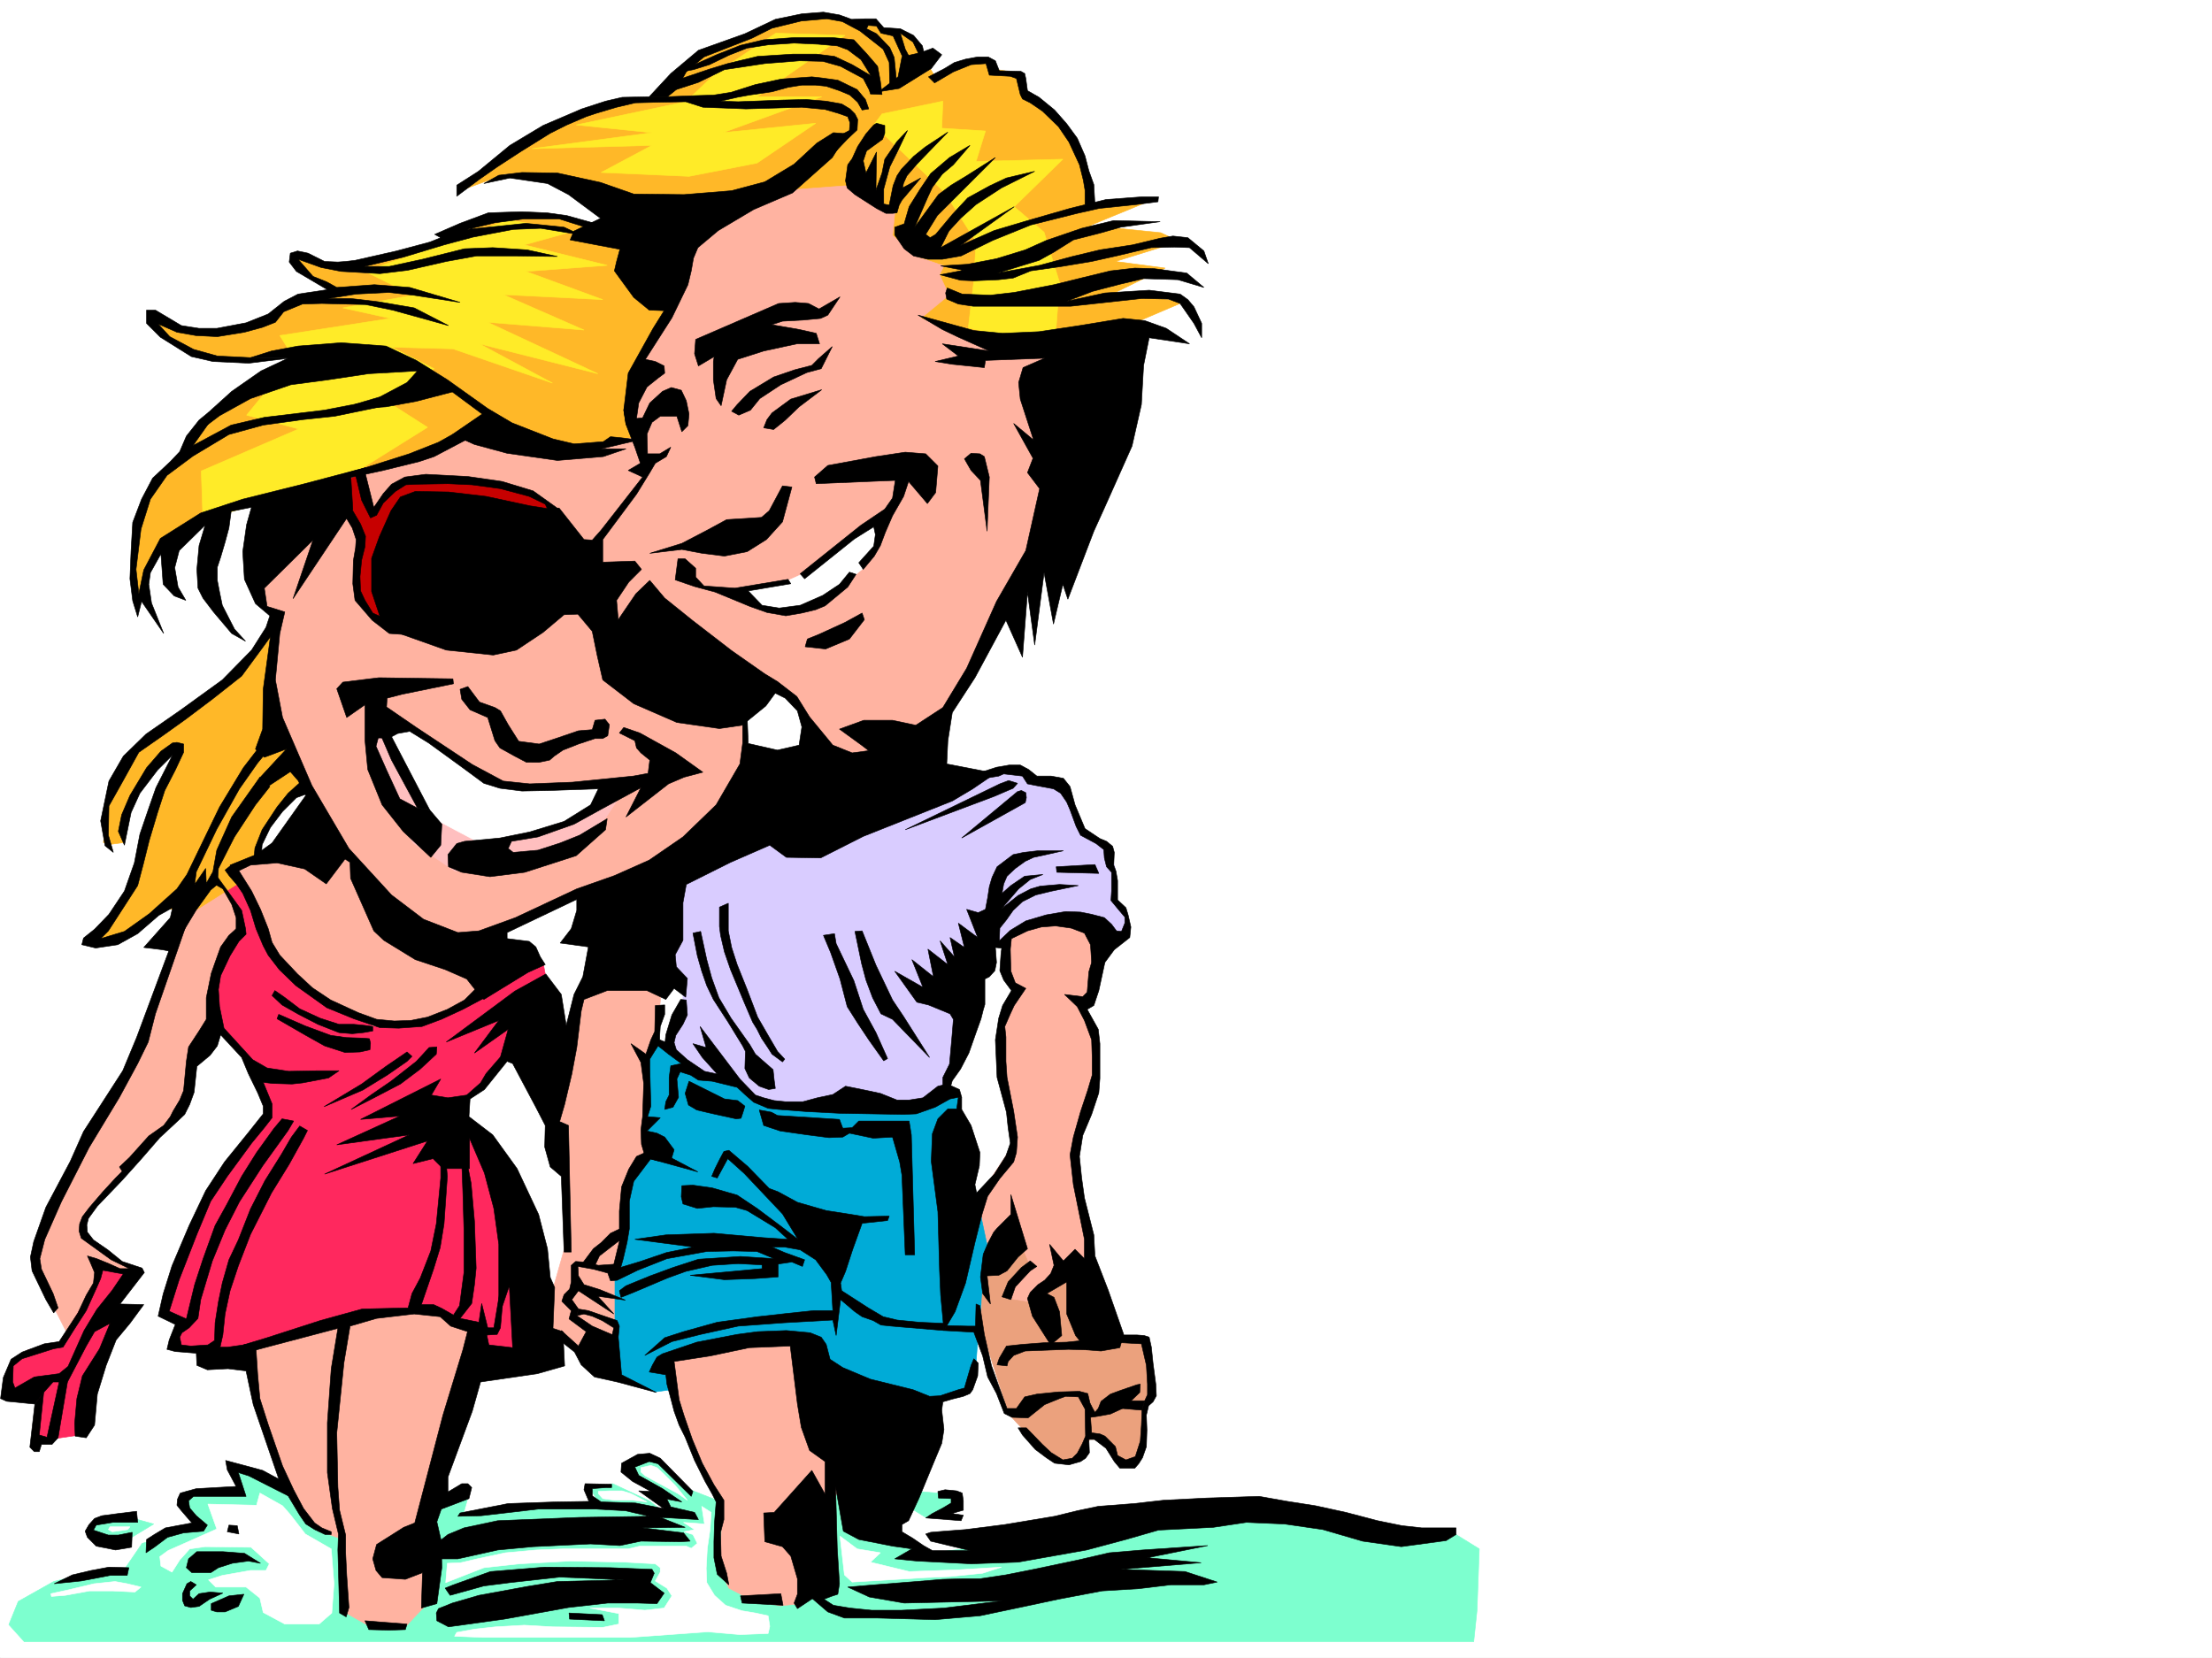
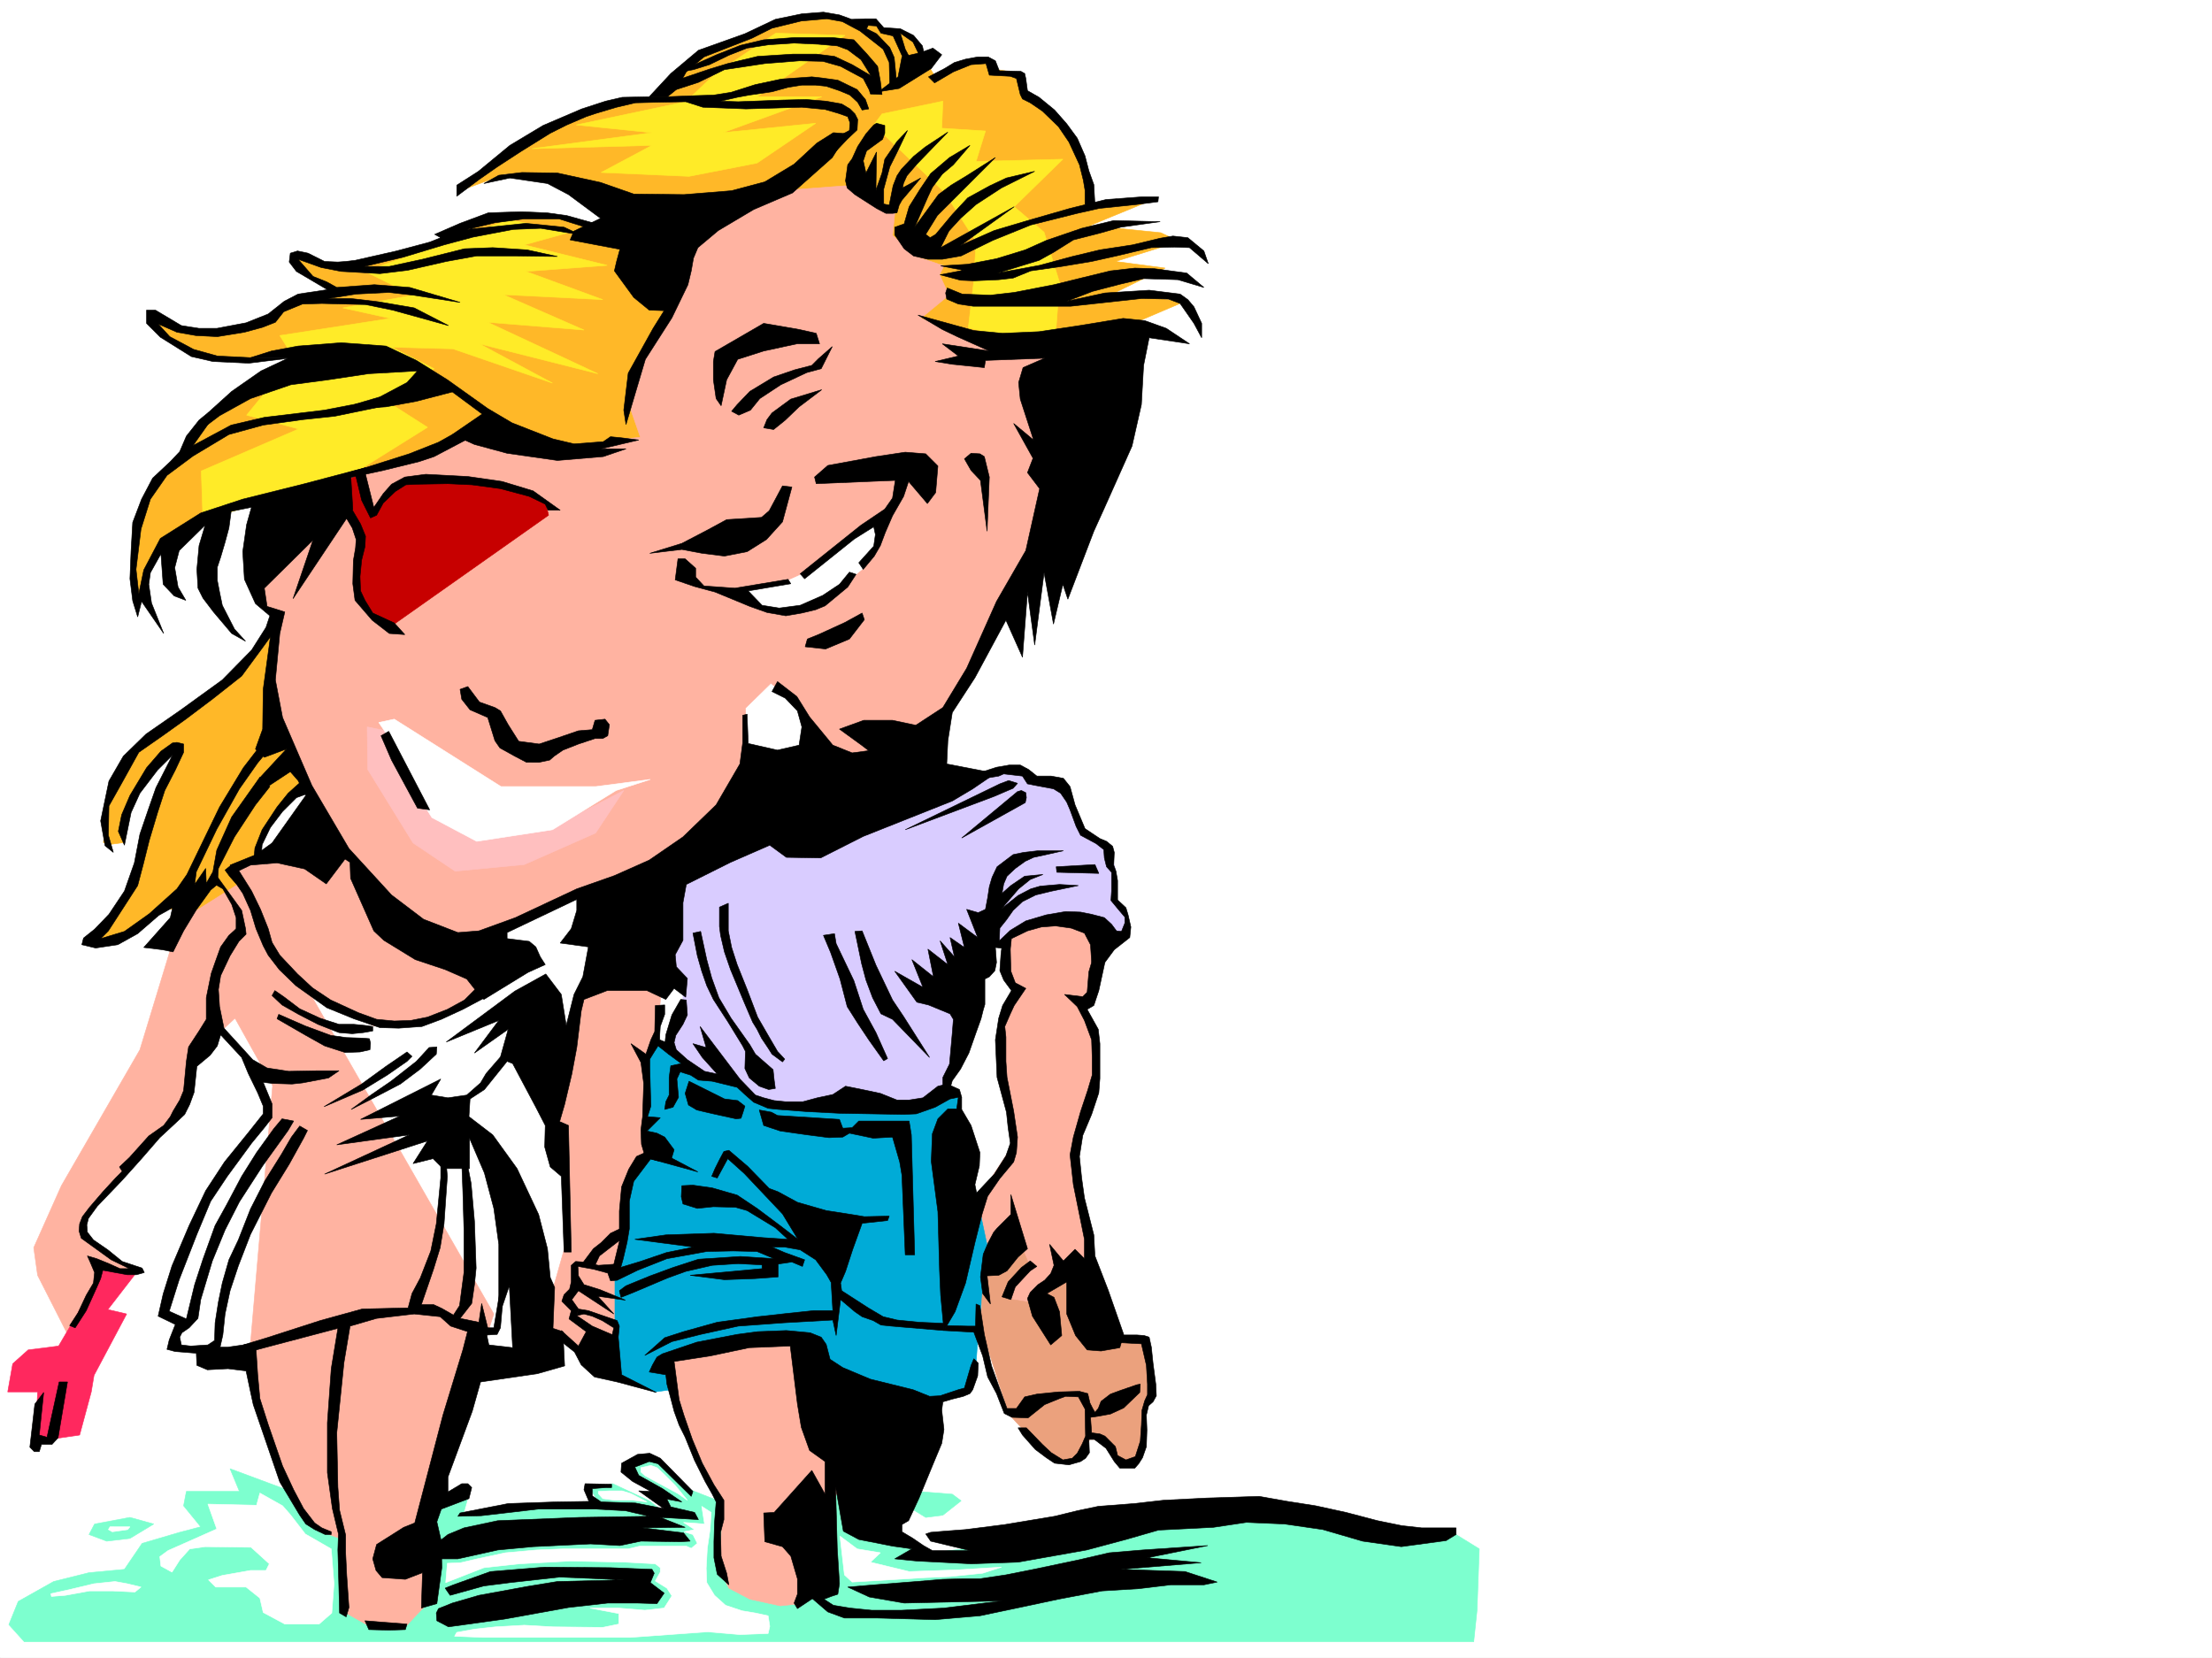
<svg xmlns="http://www.w3.org/2000/svg" width="2997.016" height="2246.297">
  <rect width="100%" height="100%" fill="#333333" stroke="none" />
  <defs>
    <clipPath id="a">
      <path d="M0 0h2997v2244.137H0Zm0 0" />
    </clipPath>
  </defs>
  <path fill="#fff" d="M0 2246.297h2997.016V0H0Zm0 0" />
  <g clip-path="url(#a)" transform="translate(0 2.16)">
    <path fill="#fff" fill-rule="evenodd" stroke="#fff" stroke-linecap="square" stroke-linejoin="bevel" stroke-miterlimit="10" stroke-width=".743" d="M.742 2244.137h2995.531V-2.16H.743Zm0 0" />
  </g>
  <path fill="#7dffcf" fill-rule="evenodd" stroke="#7dffcf" stroke-linecap="square" stroke-linejoin="bevel" stroke-miterlimit="10" stroke-width=".743" d="m384.352 2017.09-72.645-26.977 12.707 30.73h-71.906l-3.754 19.473 23.226 28.465-28.464 7.469-50.95 14.973-23.968 35.23-47.973 4.496-47.938 11.965-47.976 26.98-12.707 31.438 20.957 23.223h1963.797l4.496-42.696 3.012-83.129-31.477-19.468-91.414 5.238-143.848-44.184-319.175 44.184-155.11 19.473-47.937-24.711-89.188-62.172-135.597 23.226-59.196-23.226-36.715-38.2h-23.226l-20.215 6.727 20.215 19.508 31.476 28.426-3.011 15.758-20.215-15.758-49.461-23.184-30.734 6.723 15.015 23.226h-122.89l-64.438 12.746 8.25-28.464-215.05 8.953zm0 0" />
  <path fill="#ffb3a1" fill-rule="evenodd" stroke="#ffb3a1" stroke-linecap="square" stroke-linejoin="bevel" stroke-miterlimit="10" stroke-width=".743" d="m236.75 1267.348-47.191 155.03-106.395 184.243-37.457 83.906 5.242 37.457 47.192 92.864 81.68-101.856-65.18-39.687v-32.22l84.652-92.116 50.945-49.461 6.024-34.45 5.98-39.687 56.188-51.687 50.949 91.375-30.734 358.039 5.277 50.164 32.219 110.851 31.437 62.95 25.492 21.699 31.477 11.222 2.973 98.883 34.484 19.473h47.195l35.227-37.457-9.735-99.625 94.387-286.84-340.168-593.223-62.914 9.735zm0 0" />
-   <path fill="#ff285e" fill-rule="evenodd" stroke="#ff285e" stroke-linecap="square" stroke-linejoin="bevel" stroke-miterlimit="10" stroke-width=".743" d="m292.195 1184.926 26.235 36.715 7.507 42.695-31.476 46.453-6.762 59.156 6.762 23.97 53.176 55.444 18.73 56.149-22.445 26.976-68.188 96.618-57.71 151.316 32.214 8.953-15.715 34.488 47.192 9.735h47.195l53.215-18.727 130.36-34.449 78.667-3.012 40.47 21.742 12.003 5.98v46.415l66.664-3.715 12.75-54.703-49.465-229.203-67.445-58.414 53.215-40.43 57.71-74.172 21.7-71.164-2.969-15.719-391.863-138.57zm0 0" />
  <path fill="#ffb828" fill-rule="evenodd" stroke="#ffb828" stroke-linecap="square" stroke-linejoin="bevel" stroke-miterlimit="10" stroke-width=".743" d="m414.344 1062.113-35.973 38.942-28.465 43.441-3.011 32.219-26.196 21.7-54.703 34.448-47.973-1.488-43.441 32.961-49.46 12.75 14.972-21.742 37.5-54.66 27.719-108.621 34.449-65.922-3.754-12.707-46.45 48.68-17.988 41.913-2.972 37.457-21.739 3.012-6.765-3.012 9.738-70.378 42.734-63.696 136.344-99.625 61.465-90.594-43.48-135.601-52.434 8.25-79.41 57.676-16.5 30.691-3.012 32.961-15.719-6.723v-89.894l41.211-73.39 34.45-29.95 1.523-24.75 111.633-83.871 42.695-17.985-35.973-2.972-41.21 5.242h-51.692l-46.45-23.969-27.722-23.969 6.766-5.238 30.691 14.192 55.445 3.011 48.72-11.965 50.202-33.703 49.422-3.011v-12.004l-42.695-23.969-9.738-17.945h17.246l35.187 11.96L490 357.298l135.64-39.727 32.962-23.968h101.894l55.442 14.976 3.753-27.683-71.199-44.965h-64.437l-64.438 23.968 88.445-66.668 86.88-41.914 52.472-14.23 36.715-3.012 68.191-64.398 67.407-20.996 59.94-23.97 35.974-5.98 42.695 11.965 25.496-2.972 8.992 14.976h31.477l14.972 8.992 14.977 30.692 15.719 26.98 44.222-26.98 32.961 2.27v8.992l36.715 5.984 4.496 27.719 56.93 45.672 18.766 32.96 12.71 71.903 80.192-5.238-80.191 32.96 95.91 9.735 25.492 11.965-86.918 26.98 67.41 8.992-67.41 32.961 92.902 12.707-77.183 32.965-225.528 50.945L442.81 1047.88h-3.012zm0 0" />
  <path fill="#ffb3a1" fill-rule="evenodd" stroke="#ffb3a1" stroke-linecap="square" stroke-linejoin="bevel" stroke-miterlimit="10" stroke-width=".743" d="m908.84 418.684-44.184 77.925-9.773 59.157 12.746 36.718-35.191 3.711-25.493 12.004-173.84-21.738-91.414 41.21-114.601 24.712-75.7 132.59 8.993 41.172 12.75 12.746-9.738 110.847 32.218 74.172 63.696 118.317-98.926 18.73-47.192 20.996 22.48 28.465 24.712 53.176 7.508 24.71 68.933 67.41 69.676 34.446 62.914-2.969 85.434-39.726 22.48-89.89 116.871-53.177 164.844-55.406 53.96-109.363-3.01-80.152 34.484-33.707 41.957 33.707 50.945 89.89 104.125-15.719 125.902-213.488 92.157-199.215-34.485-161.05-101.894-3.012-75.66-25.453 38.203-31.477-12.747-27.683 5.98-12.004-37.456-12.707-32.219-28.465 3.012-29.989-25.496-9.734-41.211-27.684-78.668 5.981-141.582 53.176-6.762 83.87zm0 0" />
  <path fill="#ffbfbf" fill-rule="evenodd" stroke="#ffbfbf" stroke-linecap="square" stroke-linejoin="bevel" stroke-miterlimit="10" stroke-width=".743" d="m526.715 990.95 58.457 116.831 92.156 27.723 86.922-22.484 80.898-41.915-38.203 57.672-96.656 42.7-93.644 8.953-56.97-38.203-61.425-99.586-.742-57.672zm0 0" />
  <path fill="#ffeb28" fill-rule="evenodd" stroke="#ffeb28" stroke-linecap="square" stroke-linejoin="bevel" stroke-miterlimit="10" stroke-width=".743" d="m1183.832 169.266 95.91 91.375 42.7 66.664-3.012 53.175-7.47 63.696 116.872 28.465 6.723-89.891-20.957-68.152-40.47-34.485 65.927-64.398-117.614 3.012 12.747-41.211-59.2-3.754 1.489-36.676-82.426 17.203zM814.453 233.7l119.098 5.241 92.16-17.988 79.45-53.918-125.903 12.746 134.113-48.719h-87.66l119.137-83.125-93.645-3.011-80.937 53.957-41.211 38.945-148.344 31.438 102.676 10.515-162.617 21.703 162.617-4.5zm-181.348 84.613-138.609 49.46 65.18 32.18-95.13 17.242 64.438 14.235-149.87 23.226 18.73 29.95-63.696 77.886 70.457 18.73-131.882 56.93 2.27 66.664 196.28-58.414 107.914-67.41-64.437-41.21 73.43-38.2-57.711-29.207 83.168 2.266 134.855 46.41-98.887-53.176 160.352 40.469-149.129-69.676 130.399 10.48-109.403-47.937 134.86 6.766-104.125-38.204 110.105-8.25-112.375-27.718 67.45-18.73-89.188-14.977zm0 0" />
  <path fill="#7dffcf" fill-rule="evenodd" stroke="#7dffcf" stroke-linecap="square" stroke-linejoin="bevel" stroke-miterlimit="10" stroke-width=".743" d="m1242.246 2020.844 47.977 3.754 11.965 8.953-24.711 19.512-23.227 2.972-19.473-11.965zm-1066.18 35.191-47.937 8.992-7.504 14.235 23.969 8.992 31.472-3.754 32.22-19.473zm0 0" />
  <path fill="#fff" fill-rule="evenodd" stroke="#fff" stroke-linecap="square" stroke-linejoin="bevel" stroke-miterlimit="10" stroke-width=".743" d="m1161.348 2098.73 31.476 5.243-13.488 12.746 52.43 12.707 64.437-2.23 60.684-3.755-25.453 8.25-44.223 4.5-33.703 1.485-36.715 2.265-62.211 3.715-10.476-9.734-5.985-52.434zm-231.512-3.753h-62.95l-15.718 3.754h-88.445l-35.934 1.488-41.953 3.754-38.238 8.25-22.485 5.238-17.984.742-2.23 26.238 51.69-20.254 47.977-5.242 68.934-3.754 74.914 1.528 40.469 2.226 6.726 5.242v6.02l-6.726 11.965 15.719 9.734 6.726 10.48-10.48 16.5-26.239 2.973-35.93-2.972h-38.241l38.984 7.468v14.23l-21.738 4.497-67.45-.742-38.945-2.227-38.941 2.227-27.723 3.012-24.75 4.496-2.973 5.238 37.457 1.488h201.524l104.16-7.508 43.441 3.754 38.243-1.488 2.226-9.734-2.226-14.23-17.247-3.755-17.984-2.972-22.484-7.508-14.973-13.489-10.48-17.203-.743-19.472 1.485-26.98 3.754-25.454 1.488-23.226-12.75-8.25 3.754 23.968-28.465-2.226 14.977 9.734-14.23 2.973 12.003 3.754 5.98 11.96-8.25 6.766zm-74.953-71.161-11.965-3.714h-17.242l-14.977.742v2.972l5.985 6.766 16.5 2.227h23.964l19.473 2.27zm59.941-11.222-14.976-14.973-9.735-8.996-8.25-3.008-13.492 3.008v5.984l6.024 5.239 44.183 23.968 12.746 8.993zm-742.511 133.332-16.461-3.012-28.465 3.012-34.485 8.25-23.968 5.238.742 3.715 18.73-1.484 32.961-5.985h31.477l29.988 1.488 8.211-6.726zm3.753-77.145H149.09l-2.23 3.754 5.238 2.973 20.996-2.973zm206.801-28.465-30.734-17.242-4.496 16.5-65.922-1.527 12.004 33.707L227.758 2101l-11.223 8.21 1.488 12.747 15.012 8.25 10.48-16.5 13.489-14.976 20.957-3.008 62.21.78 24.712 22.442-4.5 8.996h-20.957l-38.238 6.762-18.731 5.984 9.738 9.735h41.211l18.727 14.976 4.5 19.47 29.246 15.718h46.45l17.202-14.973 3.012-39.687-3.754-47.196-35.187-20.214-20.254-26.235zm0 0" />
  <path fill="#ffb3a1" fill-rule="evenodd" stroke="#ffb3a1" stroke-linecap="square" stroke-linejoin="bevel" stroke-miterlimit="10" stroke-width=".743" d="m783.719 1347.465-25.492 99.625-6.723 82.387 15.715 50.203-2.969 113.82-15.758 55.441-9.738 56.188 28.465 9.738 43.48 26.938 89.149 12.746 18.73 56.187 60.68 129.578-4.496 86.137 12.746 25.453 28.465 14.977 41.214 8.992 28.465-2.969 40.465-136.343 176.852-292.86 100.37 82.383 73.43-116.828-3.753-39.727-14.977-89.851v-43.442l28.465-65.18-6.727-74.132-18.726-36.715h21.738l9.734-89.148-62.207-58.415-67.406 54.7v56.148l16.461 18.73-19.473 29.95 3.012 98.883 13.488 74.172-56.968 86.882-432.328-203.75 9.773-92.863-66.703-31.477zm0 0" />
  <path fill="#00abd7" fill-rule="evenodd" stroke="#00abd7" stroke-linecap="square" stroke-linejoin="bevel" stroke-miterlimit="10" stroke-width=".743" d="m912.594 1422.379-19.473-12.746-18.726 21.738 2.968 101.113-2.968 31.438-28.504 46.45v65.179l-12.707 52.433v95.875l2.968 43.442 50.95 18.726 22.48-3.011-3.754-31.473v-12.707l151.36-21 32.214 6.023 21 68.153 158.824 5.98 36.715-11.965 16.5-38.199 2.97-42.7 12.75-114.6-25.458-119.84-15.758-93.645-365.62-42.7zm0 0" />
  <path fill="#d9ccff" fill-rule="evenodd" stroke="#d9ccff" stroke-linecap="square" stroke-linejoin="bevel" stroke-miterlimit="10" stroke-width=".743" d="m912.594 1316.77 12.746 21.703v21.738l-19.512 55.406 25.496 28.465 30.73 15.754 31.438 5.242 9.774 5.98 22.445 18.731 25.492 9.734 176.813-3.011 43.476-12.707 28.465-42.696 34.45-146.078 35.226-27.683 41.21-21.739 65.926 3.754 31.473 24.711 21.742-12.746-2.27-21.703-16.46-17.984v-44.184l-9.735-32.96-31.476-12.747-27.723-67.41-44.222-9.735-18.727-12.746-92.16 17.985-318.43 86.883-78.668 83.164 15.715 68.152zm0 0" />
  <path fill="#eba17d" fill-rule="evenodd" stroke="#eba17d" stroke-linecap="square" stroke-linejoin="bevel" stroke-miterlimit="10" stroke-width=".743" d="m1338.16 1718.992-6.726 24.711-3.012 52.434 38.203 119.84 46.45 50.167 25.491 15.758 19.473-3.011 18.73-28.465h12.747l25.492 31.476h21.699l6.766-12.746 5.98-24.715v-36.714l12.75-15.715-12.75-74.176-41.21-2.969-50.204-92.902-62.91 42.695-32.219-5.238 9.734-25.453 22.485-18.73-12.75-29.95zm0 0" />
  <path fill="#ff285e" fill-rule="evenodd" stroke="#ff285e" stroke-linecap="square" stroke-linejoin="bevel" stroke-miterlimit="10" stroke-width=".743" d="M133.371 1718.992v12.707l-53.96 92.16-41.212 5.239-20.957 18.73-6.762 38.2h40.47l-3.013 64.398h18.727l41.211-5.985 15.758-58.414 3.754-22.48 44.183-83.129-25.453-6.02 38.2-49.421-38.2-5.985zm0 0" />
  <path fill="#c70000" fill-rule="evenodd" stroke="#c70000" stroke-linecap="square" stroke-linejoin="bevel" stroke-miterlimit="10" stroke-width=".743" d="m469.785 650.898-5.238 41.172L490 736.293l-7.469 20.957v50.203l41.957 44.926 218.762-154.29-3.75-15.753-41.957-22.445-83.164-12.004-57.672 3.011-22.484 8.993-32.22 32.18-9.733-25.454L490 641.16zm0 0" />
  <path fill="#fff" fill-rule="evenodd" stroke="#fff" stroke-linecap="square" stroke-linejoin="bevel" stroke-miterlimit="10" stroke-width=".743" d="m513.227 978.945 14.234 21 22.48 51.649 35.23 56.187L645.856 1140l102.637-15.719 86.176-53.175 46.45-15.016-74.173 9.738h-128.13L534.223 974.45Zm643.624-256.886-70.417 56.148-21.743 9.734-63.691 8.996 25.492 24.711 35.192 12.004 68.933-31.476 38.98-32.18 20.958-32.96 1.527-35.974zm0 0" />
-   <path fill-rule="evenodd" stroke="#000" stroke-linecap="square" stroke-linejoin="bevel" stroke-miterlimit="10" stroke-width=".743" d="m874.395 486.875 13.488 2.969 11.965 5.984.742 9.774-8.992 6.726-14.977 11.965-11.223 21.738-3.007 20.957 8.25-.742 9.734-20.215 17.242-15.718 11.965-5.239 13.492 3.715 6.762 14.23 3.715 17.989-1.485 15.719-8.25 8.25-6.726-20.957h-22.48l-11.223 8.21-6.766 15.754.742 26.942h16.5l14.977-8.992-5.98 12.746-14.977 8.992-7.508 12.746-17.984 29.207-45.707 61.43v30.691l43.476-1.484 8.953 11.218-17.203 17.247-16.5 24.71 2.27 26.196 23.968-35.188 18.727-17.988 20.215 23.969 38.242 30.734 52.43 40.426 44.965 31.477 17.207 10.48-1.489 13.488-14.23 19.473-32.219 26.195-30.734 4.496-57.672-8.25-58.453-25.453-41.953-32.219-7.508-32.96-6.727-32.922-19.472-23.227-18.727.746-28.465 23.965-35.972 23.969-31.477 6.726-63.695-6.726-59.196-20.996-29.207-20.215-12.746-38.2v-44.925L513.97 727.3l15.758-35.23 12.746-18.692 20.215-7.504 44.964.742 50.95 5.98 59.195 12.747 28.465 4.496 11.222-1.485 33.743 42.7 11.222.742 12.004-13.492 56.188-71.903-19.473-8.992 16.46-9.738-7.468-21.738-12.004-30.696-3.008-19.472 6.02-27.72zm68.148-26.98-1.484 19.472 5.238 16.461 49.46-29.207 38.946-23.187 25.492-8.25 27.723-1.485 23.969-2.27 9.734-4.495 16.5-24.711-28.465 16.46-14.23-7.468-17.985-1.485-22.484 1.485zm0 0" />
  <path fill-rule="evenodd" stroke="#000" stroke-linecap="square" stroke-linejoin="bevel" stroke-miterlimit="10" stroke-width=".743" d="m970.266 540.05-3.715-25.495v-24.711l2.23-13.489 65.922-38.199 47.977 8.25 23.226 5.239 4.496 14.23h-30.734l-44.965 9.738-35.191 11.262-14.973 27.68-7.508 35.23zm28.504 8.212 17.203-17.95 32.218-19.472 28.504-9.735 23.227-6.02 8.953-8.995 18.77-16.461-15.016 29.953-19.473 5.238-35.226 16.5-28.465 18.73-12.707 15.716-15.758 6.726-9.738-5.238zm47.195 11.258 25.453-18.727 41.953-12.746-30.691 23.223-18.73 17.988-15.759 12.707-13.488-2.23 4.496-11.22zm14.23 98.847-17.984 33.703-10.48 8.992-23.223 1.528-23.969 1.484-26.238 14.23-34.485 17.989-43.441 13.45 43.441-5.24 27.723 5.24 29.988 3.753 30.735-5.98 26.195-16.461 21.738-23.97 12.746-47.194zM918.578 757.25l-3.754 28.465 26.235 8.992 27.722 7.469 47.192 19.472 23.226 8.25 25.492 4.497 21.743-3.754 18.726-4.496 12.707-5.239 30.735-25.457 11.261-17.242-8.992-2.973-13.492 16.461-22.48 14.977-30.735 13.488-28.465 3.754-23.226-3.754-18.727-19.469 57.672-9.738-3.715-5.98-71.945 11.964-41.953-2.972-11.262-12.004v-11.965l-14.23-12.746zm0 0" />
  <path fill-rule="evenodd" stroke="#000" stroke-linecap="square" stroke-linejoin="bevel" stroke-miterlimit="10" stroke-width=".743" d="m1103.637 646.402 17.984-15.718 65.18-12.004 39.726-5.985 27.723 2.23 16.5 16.5-3.012 35.934-11.219 14.977-25.496-29.953-6.722 20.215-15.016 26.238-9.734 22.48-6.727 17.95-8.25 14.23-14.976 17.984-6.02-8.992 20.254-22.48 2.227-15.719-2.227-10.48-26.238 16.46-67.446 53.961-5.984-6.765 82.422-65.883 32.219-21.742 10.48-14.973 3.754-23.969-107.133 4.497zm64.437 184.238-23.226 12.747-35.973 16.46-14.973 6.024-2.972 10.477 27.722 3.011 32.22-13.488 20.214-26.238zm159.606-215.714-12.004-.742-8.992 7.507 8.992 15.72 12.746 13.487 8.992 68.895 3.012-73.39-6.766-27.723zm-693.828 315.34 15.753 21 20.961 7.464 7.504 4.5 10.48 18.727 14.235 22.484 27.719 3.715 24.75-8.21 28.465-9.739 18.73-1.523 3.754-12.707 13.488-1.528 5.985 7.508-2.23 14.977-6.762 3.753h-10.48l-22.485 7.47-20.996 8.25-11.965 8.25-5.98 5.237-14.274 3.012H713.3l-15.758-8.25-20.215-11.222-6.762-9.778-9.738-31.433-23.969-10.48-11.218-14.231-2.27-13.492zm0 0" />
-   <path fill-rule="evenodd" stroke="#000" stroke-linecap="square" stroke-linejoin="bevel" stroke-miterlimit="10" stroke-width=".743" d="m839.164 993.18 20.996 10.476 2.23 9.778 5.981 6.726 12.004 9.735-2.266 17.984-20.214 3.715-82.426 8.25-57.672 2.27-35.973-3.755-41.953-22.484-75.695-50.164-40.43-27.723.742-12.004 20.215-5.238 69.676-14.23-.742-6.727-100.41-1.484-48.68 5.98-8.25 8.992 13.488 38.946 24.711-17.243v47.934l3.754 39.727 19.473 47.937 28.465 35.934 37.496 35.187 13.492-16.46 1.484-28.466-16.5-19.472-16.46-2.227-24.009-12.746-17.945-38.945-14.273-32.219 3.011-11.219h14.977l11.258-6.023 16.46-2.973 25.497 15.719 46.449 33.703 28.465 21 21.738 6.723 29.953 3.754 38.239-.743 65.18-2.269-10.481 21.742-35.969 22.441-46.453 14.235-40.469 8.25-47.973 4.496-10.48 3.012-11.965 14.972.742 16.461 17.989 7.508 38.199 5.984 47.195-5.984 69.676-22.48 39.723-35.192 2.23-14.976-37.457 22.445-26.2 10.477-29.987 9.738-33.704 3.012-6.765-5.243 4.496-9.734 35.973-5.984 48.718-17.243 36.715-20.214 53.918-29.207-20.215 39.687 57.672-44.926 21-8.992 25.492-6.765-36.715-26.196-48.718-26.98-21.739-7.47zm0 0" />
  <path fill-rule="evenodd" stroke="#000" stroke-linecap="square" stroke-linejoin="bevel" stroke-miterlimit="10" stroke-width=".743" d="m516.238 996.934 14.23 32.96 35.231 65.18 16.461 2.227-55.445-106.352zm328.91-441.168 6.02-50.164 33.703-60.684 14.977-23.969-20.215-.742-20.996-17.242-26.2-35.934 2.973-12.746 4.496-16.46-67.406-12.747 5.238-12.004 35.934-17.203-43.442-32.219-28.464-14.976-50.946-7.508-35.23 7.508 20.254-11.223 31.437-3.754 47.973.746 58.418 12.746 44.965 15.72 68.191.741 64.434-5.242 44.965-12 39.687-23.969 30.734-28.464 22.48-14.196 18.731 1.489-20.214 32.214-53.957 47.938-52.473 22.445-47.938 28.465-27.722 23.223-5.98 14.234-3.013 17.242-4.496 18.73-21.738 44.927-35.933 56.187-26.239 88.363zm342.438-388.731-3.754 2.23-10.52 12.005-11.222 17.203-7.508 16.5-5.98 8.25-3.012 21.699 2.27 9.738 10.476 8.992 29.25 18.727 12.707 6.726h8.992l6.02-.742 2.972-10.48 3.754-6.723 25.492-29.992-24.75 13.492 1.528-6.726 4.457-9.735 13.488-15.758L1284.238 179l-30.73 20.254-15.758 12.707-16.461 17.242-5.984 8.996-5.278 13.488-5.238 26.196-7.469-1.485v-20.253l8.211-29.95 8.992-17.988 15.016-31.437-14.234 14.976-16.5 23.969-3.754 18.73-8.25 23.223.785-51.688-14.274 28.465-3.714-16.5 4.496-13.453 21.703-15.758 3.008-8.21v-10.516zm126.605 29.949-27.722 16.5-25.492 21.704-14.235 20.957-14.976 23.968-6.723 23.227-12.746 4.496v10.477l12.746 18.73 12.707 9.734 19.512 4.496h19.469l25.457-4.496 42.734-20.957 51.691-20.957 62.95-15.758 29.953-6.726 50.203-5.238 29.207-3.754.742-6.723h-21.7l-49.46 3.711-48.719 12.004-59.941 17.246-42.696 12.707-45.707 20.215 72.684-52.434-99.664 55.442 11.262-22.48 15.718-17.204 20.996-18.73 34.446-22.48 44.965-22.485-38.2 8.992-22.484 10.52-29.988 16.46-20.957 22.48-22.485 26.942-7.508 4.496-5.98-4.496 15.719-25.453 78.668-78.633-38.942 24.715-21 12.707-17.203 12.746-32.219 44.184 17.989-41.172 5.98-12.75 13.488-17.984 14.977-12.707zm-39.726 163.282 36.715-2.227 38.98-7.508 38.945-11.965 28.465-12.746 47.977-16.46 43.437-10.52 62.953 1.527-53.214 7.469-29.207 8.25-35.23 8.992-26.196 16.461-20.254 11.262-56.188 17.203 56.93-10.48 44.223-11.965 37.457-8.993 44.222-6.761 37.457-8.996 17.243-2.97 20.214 2.227 21.739 17.989 5.984 17.242-25.453-21.742-20.254-.742-31.476.742-47.196 11.222-33.703 7.508-40.469 6.727-41.953 6.02-23.969 9.738-19.511 2.226-33.703 1.484-17.985-.742-27.722-7.468 31.472-6.02zm0 0" />
  <path fill-rule="evenodd" stroke="#000" stroke-linecap="square" stroke-linejoin="bevel" stroke-miterlimit="10" stroke-width=".743" d="m1258.004 104.125 21.738-11.262 13.453-8.21 15.012-4.497 16.461-3.011h14.234l9.735 5.238 5.277 13.492 29.211.742 5.238 3.012 1.485 6.723 2.27 16.5 15.718 8.992 20.996 17.207 16.461 18.726 14.27 19.473 10.48 23.969 5.238 20.215 6.727 18.726 1.523 26.98h-13.488v-19.472l-2.27-13.488-5.238-20.957-14.23-30.735-14.235-20.957-21.738-20.996-16.46-11.222-10.52-5.239-2.973-5.984-5.238-21.738-8.25-2.973-28.465-1.524-4.496-15.718-20.254 1.488-23.969 9.734-25.453 14.977zm25.453 286.094 20.254 8.25 38.2 1.484 32.218-3.715 53.96-10.476 39.685-9.778 36.714-8.953 32.961-3.754 26.238.743 44.223 5.984 23.223 19.473-35.227-10.48-46.453-1.485-31.472 7.468-37.457 9.735-35.231 13.488 51.73-11.219 59.938-3.754 41.957 5.239 10.477 7.508 8.25 9.734 10.48 22.445v19.508l-10.48-19.508-18.727-26.941-15.758-5.98-35.933-.786-62.208 6.766-34.449 3.754h-131.883l-20.214-3.012-15.758-6.723-1.485-8.25zM865.398 596.195l-23.222-2.968-15.016-1.489-9.734 6.727-39.688 3.012-28.504-6.766-55.445-21.7-32.96-19.472-54.7-38.984-41.953-26.196-41.215-19.472-60.68-4.496-58.418 4.496-35.972 6.726-28.465 8.992h52.433L353.66 502.59l-39.726 27.723-31.477 28.464-9.734 23.188 24.75-18.692 41.953-23.222 54.664-18.73 50.984-6.766 54.664-8.211 65.961-3.754-14.234 15.719-36.715 19.472-33 9.735 3.012 6.023 38.199-2.27 41.215-7.503 48.715-12.711 40.468 29.953-40.468 27.722 29.953 13.489 44.222 11.965 68.188 9.734 62.172-5.238 30.73-10.48h-33.703zm410.59-522.062-14.23 18.73-43.48 26.977-27.723 4.5 26.238-20.215 5.238-26.98 25.492-5.98 16.461-5.985zm0 0" />
  <path fill-rule="evenodd" stroke="#000" stroke-linecap="square" stroke-linejoin="bevel" stroke-miterlimit="10" stroke-width=".743" d="m805.46 302.594-37.456-10.477-26.98-3.754-34.489-1.488-44.965 1.488-38.199 14.23-34.445 14.977 8.25 4.496-15.016 5.985-44.926 12.004-56.226 12.746-12.707 1.484-10.52.742-17.984-.742-22.445-11.223-14.27-3.007-9.734 3.007-1.489 11.965 9.739 12.746 41.953 24.711-39.688 5.985-18.726 9.734-21.742 17.242-29.989 11.965-39.687 7.508H269.71l-23.969-3.754-35.187-20.957H198.55v17.95l18.726 18.726 41.957 26.238 29.246 6.723 48.68 2.27 60.684-7.509h-58.418l-44.965-2.23-32.219-8.992-32.219-17.242-15.753-17.204 25.492 11.223 25.492 4.496 29.207 1.485 36.715-5.98 24.71-6.727 17.247-6.766 11.219-14.23 25.496-10.481 26.234-.742 59.16 1.484 36.715 7.508 75.695 20.957-46.449-23.969-47.976-8.25-38.2-4.496h-29.953l37.457-5.98 44.184-2.23 32.96 3.714 63.696 9.777-68.191-20.253-47.934-3.715-50.95 3.715-13.487-7.47-18.73-7.507-20.216-23.227 31.438 11.262 26.98 5.238 52.469 2.973 37.46-4.496 52.43-11.965 41.215-7.508h52.43l56.969.782-41.211-8.993-46.45-3.011-38.238 1.488-56.93 14.23-44.964 9.739h-33.707l53.215-12.707 54.664-16.5 38.98-10.48 54.703-10.481 37.457-1.485 53.957 8.954-22.48-10.477-51.691-5.242-79.454 8.25 37.461-8.992 38.98-5.239h47.938l40.47 12.746zM282.457 558.777l-12.746 10.48-17.203 21.7-8.992 20.996-12.746 13.492-23.97 22.442-14.976 28.465-12.004 31.476-2.226 38.2-1.528 38.202 3.754 29.95 6.727 21.699 5.277-20.957 29.95 43.441-16.462-41.172-3.753-25.496 2.23-15.715 14.234-25.457 3.008 41.172 14.977 15.758 15.758 5.984-10.52-17.988-4.496-26.195 6.023-23.227 35.188-34.445-8.25 27.684-2.973 32.214 1.489 25.457 6.765 13.489 14.23 18.73 24.712 29.207 18.73 10.477-14.977-16.461-16.5-32.219-3.714-17.984-3.012-15.719v-17.984l4.496-13.453 5.984-20.254 5.239-19.47 3.011-22.444 48.68-9.735 115.422-36.715 41.953-8.992 48.68-11.965 20.254-6.765 56.93-29.95h-32.22l-18.726 10.477-39.727 15.719-59.195 18.73-82.387 21.739-83.945 20.957-56.93 18.73-54.703 34.445-22.48 42.7-6.727 32.218-3.754-32.965 6.727-54.66 12.746-40.468 22.484-32.22 35.227-26.195 48.68-29.207 46.453-12.75 53.957-7.464 42.695-4.496 101.895-21-73.43 4.496-42.695 8.25-80.899 9.738-44.965 10.476-51.691 27.723 26.98-38.2zm0 0" />
  <path fill-rule="evenodd" stroke="#000" stroke-linecap="square" stroke-linejoin="bevel" stroke-miterlimit="10" stroke-width=".743" d="m494.496 639.676 12.004 47.937 12.746-18.73 11.223-12.746 17.988-9.735 28.465-3.754 56.93 3.012 46.488 6.723 41.953 12.746 36.715 26.2h-16.5l-3.754-8.212-21.7-10.52-38.984-10.476-38.941-5.242-32.219-1.484-42.734.742-14.235.742-14.23 8.996-16.465 15.715-8.992 16.5-8.25 3.715L490 677.836l-8.25-34.445-10.477 3.011 4.497 41.953 12.746 21.7 6.726 16.5-.746 14.234L490 758.734l-2.227 22.485.743 19.472 5.98 12.746 10.52 17.204 29.207 13.488 14.234 15.719-20.996-1.485-23.227-17.988-23.226-26.938-2.973-22.484.746-31.433 2.969-17.247.781-11.218-5.238-15.758-15.758-26.2-2.226-44.964 35.933-10.477zM1252.02 72.648l-2.266-10.48-12.004-14.23-17.95-8.993-22.48-1.488-10.52-12.004h-14.23l-18.73.742-16.461-5.98-21.738-3.754-29.207 2.27-35.973 7.464-41.211 19.512-62.953 22.445L908.84 99.63l-29.207 31.433h24.71l12.005-9.734 13.488-23.969 23.969-20.214 65.18-25.454 26.98-13.492 39.687-9.734 34.485-3.012 20.957 3.754 24.008 12.746 31.476 24.711 8.211 17.988.742 29.95 8.992-5.98-1.484-15.759-1.488-14.976-6.02-13.489-17.945-18.691-13.492-6.762 2.23-4.5 11.262.746 5.98 9.735 16.461 3.754 14.274 31.476 8.21-2.27-5.984-11.222-6.726-21.738 17.207 12.004 9.734 20.215zm0 0" />
  <path fill-rule="evenodd" stroke="#000" stroke-linecap="square" stroke-linejoin="bevel" stroke-miterlimit="10" stroke-width=".743" d="m916.348 121.328 29.949-9.738 35.23-17.203 54.7-8.25 47.195-3.754 31.476.742 23.97 6.766 30.73 16.46 8.21 15.72 1.528 5.277 15.715.742-2.227-17.985-3.754-20.214-14.234-16.5-17.984-19.473-28.465-2.969h-52.473l-41.21 2.969-31.438 7.508-32.22 12.707-28.503 12.746-20.215 3.012.746 7.468 16.5-2.972 21.7-6.762 26.234-12.71 24.754-9.735 29.207-4.496 34.445-2.27 32.961 1.527 25.496 2.227 14.23 5.242 17.985 13.488 13.492 21.7-25.496-14.973-23.965-11.223-23.969-3.011h-32.96l-47.196 3.011-40.469 9.735-24.75 7.508-46.449 15.718zm0 0" />
  <path fill-rule="evenodd" stroke="#000" stroke-linecap="square" stroke-linejoin="bevel" stroke-miterlimit="10" stroke-width=".743" d="m1138.121 183.496 12.75-6.726.742-10.477-3.011-8.25-12.747-4.496-17.988-5.242-31.433-3.008-75.7 2.266-58.414-2.266-23.265-7.469-38.942.742-29.21.743-25.493 5.984-27.723 8.25-13.488 4.496-26.195 11.223-22.484 11.257-39.727 24.711-32.219 20.961-24.71 17.243-29.989 22.44v-14.972l29.246-18.73 42.7-35.192 44.964-26.976 52.434-22.446 32.215-10.476 22.484-5.242 36.715-.782h24.71l37.458-1.484 24.75-.742 23.969-3.754 32.96-10.48 35.23-7.508 41.212-2.969 13.45 1.484 21.741 3.012 26.235 12.707 11.222 13.488 4.496 12.746-8.992 1.489-5.984-10.48-10.477-9.735-14.234-5.984-17.984-6.02-14.235-1.488h-18.726l-18.73 3.011-21.74 5.985-30.733 4.496-16.461 3.008-22.48 5.242 23.968.742 60.68-2.27 31.476-.742 26.98 2.27 20.958 3.715 11.261 6.762 6.723 6.726 3.754 7.508-.742 14.23-13.489 12.707-26.238 27.723zm-969.523 961.742-8.25-18.726 4.496-22.485 11.222-26.195 22.485-37.46 19.472-22.481 15.754-11.223 5.985-.742 8.992 2.23v11.258l-11.223 23.969-14.27 27.722-9.738 29.95-11.218 37.46-8.25 32.961-7.508 28.426-14.977 23.223-24.71 38.203-10.481 10.477 32.219-9.735 33.707-23.968 37.457-33.704 13.488-19.472 44.223-91.375 32.18-53.18 22.48-29.207 8.25 8.996-11.219 13.488-24.75 35.188-30.695 54.703-27.723 57.672-2.266 17.203 14.973-21.7.785 20.216 8.992-15.72 5.239-29.245 20.215-44.926 38.199-53.918 13.492 12.707-19.473 24.75-28.465 43.438-21.738 42.699-1.488 21.7-8.992 7.507-19.473 26.941-17.242 28.465-14.23 28.465-14.977-2.973-24.75-3.011 35.973-40.43 3.007-13.488-18.726 10.48-28.504 24.711-26.942 14.973-29.988 4.496-18.73-4.496 2.27-8.993 14.972-11.964 19.473-20.215 20.996-31.477 13.453-38.199 7.508-38.941 11.257-32.965 10.48-29.95 22.481-44.183-20.254 20.215-23.964 31.437-11.965 26.235zm244.257-90.633-22.48 20.215-15.016 18.73-20.214 30.731-9.735 24.711-1.488 16.461 9.738-1.484 1.485-19.473 11.222-23.227 16.5-21.738 18.73-18.691 16.5-6.02zm-99.664 117.614-8.25 6.722 5.98 8.254 9.778 11.22 8.211 12.003 10.516 23.188 7.469 24.75 9.738 23.187 6.762 12.746 14.976 19.473 22.48 21.738 26.239 18.73 15.719 11.22 36.714 14.976 35.227 12.004 25.457.742 31.473-2.266 26.238-9.738 29.207-13.488 35.23-18.692-17.246-9.734-15.754 15.719-23.226 12.707-26.942 10.515-22.48 4.5-22.484.742-23.97-2.269-24.75-8.992-37.456-17.203-24.711-16.5-20.254-18.73-23.969-25.454-10.476-17.203-5.242-18.73-10.477-26.235-12.004-24.715-20.215-32.215zm59.196 170.008 11.965 8.25 21.742 16.46 27.722 12.747 25.493 8.25h20.214l14.973 1.484 10.52 1.488v6.02l-12.746 2.23-14.977 1.485-17.984-1.485-28.504-11.222-26.2-13.493-22.48-12.746-13.488-12.707zm0 0" />
  <path fill-rule="evenodd" stroke="#000" stroke-linecap="square" stroke-linejoin="bevel" stroke-miterlimit="10" stroke-width=".743" d="m377.629 1374.441 35.973 15.72 34.445 12.745 20.996 2.973 23.227.781 8.25.746 1.484 5.98-.742 8.993-13.489 3.012-20.253.742-27.723-8.992-25.453-14.235-38.985-22.48zm173.836 50.949-28.504 19.473L490 1468.832l-50.945 30.691 52.472-22.48 32.961-20.215 26.977-18.73 6.726-6.727zm29.953-6.019-17.242 18.727-34.45 26.98-26.234 17.984-27.722 20.215 33.703-17.242 33-17.203 26.941-20.254 21.738-20.215.743-9.738zm743.25-371.492 25.492-8.25 17.246-3.008h14.973l11.223 6.02 11.261 8.953h19.473l16.46 3.011 8.993 11.223 6.766 24.75 5.98 14.23 7.508 17.95 8.992 6.02 11.223 7.468 8.992 3.754 8.25 6.727 2.23 8.25-.746 17.242 3.012 8.21 2.23 12.747v26.234l11.262 10.48 2.969 9.735 3.754 16.46-1.484 14.235-20.997 16.5-12.707 17.203-8.996 3.012-8.992-3.012-1.523-23.968-8.211-15.719-17.989-6.762-20.996-2.972-19.472 1.484-18.727 5.242-21.742 10.477-1.484 14.234-20.254-2.23 1.523 20.214-2.266 11.262-7.468 8.211-6.02 3.012v34.445l-2.23 7.508-3.012 11.965-6.723 18.73-9.738 27.719-11.258 21.703-11.222 15.758-3.012 10.477-9.734-3.754v-11.223l8.992-17.984 3.754-41.954 1.484-18.73-4.496-7.469-29.207-12.004-15.758-3.754-29.95-41.914 38.2 21.7-14.977-37.457 29.211 23.226-7.468-37.457 26.976 20.996-10.515-32.219 19.472 21.739-5.984-26.235 19.473 13.489-8.211-32.961 26.195 19.472-14.973-38.199 15.715 4.496 9.777-4.496 2.973-15.719 2.266-14.976 3.754-12.746 6.726-14.235 21.738-16.46 14.235-3.009 19.469-2.23h34.449l-23.227 5.238-17.203 3.715-11.262 5.281-13.488 9.735-11.223 10.48-4.496 10.477-2.27 12.746 12.005-10.516 18.73-12.707 24.711-2.27-17.203 6.766-15.758 12.707-23.226 26.977 22.484-17.984 17.242-8.993 12.746-3.714 26.196-2.27 25.496 1.488-35.973 7.504-21.738 5.242-17.988 8.993-12.708 11.964-8.992 12.747-8.992 11.222-.746 17.242 14.977-14.23 20.957-12.75 27.722-8.211 26.235-4.496 20.254.742 14.976 3.012 17.242 4.496 9.739 8.957 6.722 8.992 6.766.742 4.496-11.222v-8.25l-8.25-9.735-10.516-12.707.782-12.75v-25.453l-6.766-7.508-2.973-11.965-.78-11.257-10.478-8.211-20.96-11.262-6.02-11.965-8.25-22.484-4.496-10.477-8.211-12.004-9.738-5.984-24.004-4.496-11.223-2.227-6.765-10.52-25.454-2.968-6.765 2.969-37.457 6.023zm0 0" />
  <path fill-rule="evenodd" stroke="#000" stroke-linecap="square" stroke-linejoin="bevel" stroke-miterlimit="10" stroke-width=".743" d="m1354.66 1062.113-128.133 62.168 119.883-44.965 26.234-11.222 5.981-6.723-12-3.754zm23.965 10.477-75.656 62.914 86.137-47.938 1.523-6.726-.781-6.762-5.98-2.973zm52.434 101.855.785 7.508 56.93 1.488-5.243-11.964zm-456.297 54.703v26.196l1.527 12.004 5.238 22.445 8.25 23.969 18.73 44.965 11.22 26.195 5.984 9.734 6.02 12.004 8.996 13.453 5.238 8.25 14.23 10.477 3.012-3.715-9.773-10.516-12.707-21.703-14.235-24.71-14.23-37.458-13.492-33.703-7.508-23.226-4.496-22.48v-37.458zm-35.93 35.188 5.98 30.695 5.981 20.996 6.766 19.473 8.992 18.73 19.472 29.95 20.215 32.96 3.754 7.47-.742 23.226 5.98 12.746 13.493 11.219 12.746 4.5 8.992-1.488-1.523-11.262-1.489-14.192-23.968-20.996-7.508-12.746-25.453-35.933-16.5-27.723-9.735-26.941-6.726-24.75-8.25-38.2zm176.808 3.012 9.735 23.187 12.746 35.973 9.738 37.457 14.23 22.441 14.977 22.485 20.254 28.465 5.239-3.012-15.758-35.188-17.203-31.476-12.747-38.946-23.968-50.164-2.266-13.488zm42.696-5.278 8.996 43.442 5.98 22.48 8.993 23.969 11.261 21.738 15.72 7.469 50.202 51.691-35.187-55.445-15.016-22.441-22.484-47.196-18.727-46.449zM933.55 1465.078l29.993 14.973 17.984 8.996 17.985 2.227 9.738 7.507-2.27 7.469-2.968 8.992-6.766.742-30.695-6.722-22.48-5.243-11.262-6.722-4.496-15.758zm95.173 38.942 5.98 20.957 22.484 7.507 36.715 5.243 29.246 3.754 18.727-.747 8.996-5.277 32.215 6.766 26.2-1.489 9.733 33.707 3.012 17.946 4.496 107.875h12.746l-4.496-162.535-3.011-18.73h-68.188l-8.996 8.991-12.707.743-4.496-11.965-83.945-5.278-8.211-4.457zm0 0" />
  <path fill-rule="evenodd" stroke="#000" stroke-linecap="square" stroke-linejoin="bevel" stroke-miterlimit="10" stroke-width=".743" d="m922.328 1354.23-12 20.957-8.215 26.977-1.523 14.977 5.238 11.222 17.246 12.746-14.234 2.973-2.227 15.754v23.969l-4.5 8.996-1.523 10.476 11.262-3.011 7.468-13.489-2.23-24.71 4.496-9.735 14.234 4.496 10.477 6.723 18.73 1.527 33.743 8.25 10.48 9.734 11.965 10.481 19.512 8.21 14.23 1.524 38.945 2.973 44.22 2.266 42.698.746 43.48.742 17.204-.742 25.492-8.996 20.215-11.22 11.262-2.269h4.496l-3.012-10.476-16.5-7.469-12.707 2.969-20.254 15.719-18.73 3.011h-16.461l-22.48-8.992-24.75-5.238-22.485-4.5-17.203 11.262-20.996 4.456-19.473 5.282h-23.969l-15.012-1.527-14.234-3.754-11.223-3.715-20.996-21.739-53.918-71.16 8.25 28.465-17.984-5.242 12.707 18.73 20.254 22.48-17.246-3.753-23.223-15.715-14.976-13.492-3.012-9.734 2.27-9.739 9.734-14.972 5.984-12.746-1.488-20.215zm0 0" />
  <path fill-rule="evenodd" stroke="#000" stroke-linecap="square" stroke-linejoin="bevel" stroke-miterlimit="10" stroke-width=".743" d="m887.883 1362.441-.781 35.227-5.239 11.223-6.726 19.472-20.254-14.234 13.488 25.453 3.754 28.465-1.484 44.969-2.27 17.984.742 19.473 5.282 17.945 17.203 4.496h17.242l4.496-14.973-12.746-17.207-10.477-5.277-13.492-2.973 17.988-17.984-17.246-1.484 4.5-14.235-1.488-53.176v-10.48l5.984-9.734 5.239-8.25 14.23 11.222-2.969-15.719-8.996-3.753v-5.985l.746-12 5.98-16.465v-12.746zm469.746-81.641-1.484 12.747-1.485 21.738 5.238 12.707 10.477 14.235-11.96 20.214-5.282 17.243-4.496 29.207 2.27 50.945 12.745 47.195 2.227 20.957 3.012 20.957-5.98 17.246-15.759 24.711-23.968 25.454-2.27-11.223 6.023-25.453.743-17.989-12.004-36.714-12.707-21.7v-16.5h-4.496l-2.27 15.758h-11.965l-13.488 13.45-7.508 20.253-1.484 37.418 8.992 68.192 2.23 79.375 1.485 33.703 4.496 47.937 15.016-25.457 14.23-38.941 12.707-54.703 9.777-38.942 7.47-23.968 16.5-23.97 18.726-22.44 3.754-12.75 1.484-20.958-5.238-35.226-8.993-45.672-1.484-21.738v-32.961l-1.527-14.23 7.508-17.208 5.238-11.258 15.719-23.187-14.23-7.508-5.985-15.719-.742-29.988zm12.004 337.821 22.484 73.39-12.746 11.263-14.977 18.69-11.261 6.02-15.719.743 4.496 38.203-10.476-14.235-3.012-22.48 3.754-30.695 6.726-15.758 7.508-14.23 4.496-5.239 18.727-18.73zm109.402-314.598-3.754 12.747-2.265 27.722-5.985 5.985-24.71-3.012 17.242 16.5 9.738 18.73 9.734 26.196.742 23.226v24.711l-5.98 20.215-9.738 29.207-9.774 34.484-4.496 23.97 4.496 40.429 15.016 74.172v26.199l-12.746-12.746-15.758 15.758-18.73-22.485 6.023 28.465-4.496 11.223-8.25 8.992-8.996 5.98-10.477 10.52-3.754 8.21 6.723 23.97 24.754 38.941 14.972-12.707-3.011-32.219-7.465-19.469-9.738-5.242 26.941-15.714v43.437l12.004 29.207 15.719 19.473 18.765 1.484 25.457-4.496 5.239-17.984-20.958-59.903-17.988-46.449-1.523-28.465-12.707-50.164-3.754-26.98-3.012-29.207 4.496-28.465 12.004-28.465 9.738-29.207 1.485-19.473v-47.195l-2.23-19.473-15.012-26.976 8.992-5.239 6.765-20.214 8.25-38.204zm0 0" />
  <path fill-rule="evenodd" stroke="#000" stroke-linecap="square" stroke-linejoin="bevel" stroke-miterlimit="10" stroke-width=".743" d="m1395.871 1708.516-12.004 8.953-17.988 19.511-8.25 20.211 12.004 3.754 5.984-17.242 20.254-21.738 8.992-5.984zm-491.527-142.325 41.21 21.7-71.16-19.473zm67.449 29.949 14.23-26.199 22.485 20.215 51.687 54.664 20.957 34.485-25.453-19.508-29.988-22.445-26.941-17.985-33.743-9.738-26.195-3.754-15.016.746-.742 14.973 2.266 9.738 19.473 6.02 21.738-2.27 29.953.746 15.758 4.496 38.199 23.223 17.242 15.758-33.742-2.266-66.668-5.984-65.18 2.23-41.953 6.02 79.414 10.48-36.715 7.469-35.23 12.004-32.219 9.734.742 15.719 27.723-13.488 39.727-15.72 53.957-9.737 35.933-.743 32.219.743 23.227 9.738-45.672-3.012-56.97 3.754-34.444 11.223-30.735 11.258-32.96 13.492-8.993 6.722 2.23 8.996 18.766-7.507 44.184-18.73 24.71-8.954 35.973-8.25 35.23-2.27 42.696 2.27 14.977-2.27 15.011-2.226 14.235 5.98 2.972-8.992-26.941-9.734-17.242-7.469h17.242l20.957 3.715 20.996 13.488 14.977 20.254 5.98 10.48 2.27 38.2h-26.235l-35.23 3.715-40.43 4.496-54.699 7.508-45.711 12.746-25.492 8.21-26.98 23.97 36.718-18.731 38.98-9.734 50.95-11.223 61.426-4.496 66.703-3.754 4.496 20.996 5.984-48.68 19.469 16.461 9.738 6.727 15.012 5.238 10.48 6.024 14.235 1.484 17.242 1.488 53.918 4.496v-9.738l-33.703-1.484-29.953-3.012-18.727-4.496-20.254-11.965-35.972-23.227-1.485-10.476 6.723-15.719 9.777-29.988 12.707-35.192 34.485-3.753 2.23-5.981-33.703.742-17.988-3.011-33.703-5.239-38.985-11.222-26.195-14.23-12.004-4.5-29.207-29.95-25.496-21.738-6.723 1.523-6.023 11.223-5.98 11.965-4.497 10.515zm0 0" />
  <path fill-rule="evenodd" stroke="#000" stroke-linecap="square" stroke-linejoin="bevel" stroke-miterlimit="10" stroke-width=".743" d="M1032.473 1711.484v7.508l-97.395 8.992 46.45 5.985 41.21-1.488 31.477-2.266V1710Zm-155.11-151.277-14.972 6.727-10.48 17.242-9.735 23.969-3.012 32.96v41.172l-7.508 30.735-20.957 1.484-20.254-4.496-10.476-.742-5.985 5.238v22.484l-2.27 9.735-7.464 7.469-3.012 8.992 12.746 12.746-3.011 11.223 23.226 17.242-10.48 19.472-23.223-20.996-4.496 11.258 22.48 17.95 8.993 17.242 8.996 8.25 8.992 8.21 30.691 6.766 53.215 14.23-47.191-23.968-4.496-50.945-8.996-3.754-26.235-11.223-20.996-14.23 2.266-8.993-8.992-12.71 8.992-12.005 47.937 31.477-21.699-23.969 37.457 5.242-34.484-14.234-21.703-6.766-7.508-11.964-.742-12.746 20.957 3.753 19.511 5.243 3.715 10.476 8.992-.742 8.25-29.207 5.243-22.484 3.007-17.946v-37.457l5.985-26.98 25.492-33.703zm0 0" />
  <path fill-rule="evenodd" stroke="#000" stroke-linecap="square" stroke-linejoin="bevel" stroke-miterlimit="10" stroke-width=".743" d="m781.453 1782.649 9.774-2.231 11.222 2.973 13.489 5.98 15.718 9.777-2.972 12.708h8.996l1.484-14.977-3.012-7.508-38.941-13.45-13.492-2.265zm61.465-119.102-15.758 7.508-12.707 12.707-10.52 8.25L790.446 1710l15.016 5.98 6.723-14.23 32.964-25.453zm54.699 170.789-7.504 4.5-5.984 10.477-4.496 9.734 22.48 3.754 1.489 12.71 5.238 19.509 4.496 17.207 6.766 18.726 8.21 16.461 12.747 31.477 14.234 28.465 9.734 17.242 5.239 10.48-2.227 28.465-.746 25.453v21.738l4.5 22.446 15.715 14.23-2.969-15.719-7.508-23.222-.742-32.219 4.496-17.203v-26.238l-13.492-20.957-15.754-29.208-13.492-32.218-11.219-32.219-6.726-21.7-6.766-51.69 48.719-7.508 53.175-11.223 55.446-2.227 9.734 78.63 5.242 31.476 11.258 31.437 20.957 14.973v44.223l-17.945-32.22-50.984 56.93-14.235.743 1.524 38.945 23.968 6.727 11.223 12.746 8.992 30.691v20.996l-4.496 11.965 4.496 7.508 20.254-13.488 20.957 17.984 22.484 8.25h43.48l79.411 2.23 60.684-5.238 60.683-12.75 45.707-9.734 59.2-11.223 49.46-3.008 43.438-5.242h44.965l17.988-3.754-43.48-14.23-86.918-2.973 108.66-8.992-72.688-6.727 81.68-16.5-88.406 5.985-44.965 3.754-41.953 9.734-60.684 12.746-37.457 7.469-35.23 5.238h-21.739l-28.464.781-35.973 2.973-56.93 4.496-35.972 3.012 29.207 13.488 47.234 8.211 132.586-2.969-78.668 9.735-57.672 2.972h-40.469l-29.207-2.972-22.484-3.754-12.746-8.25 9.734-3.754 8.996-2.973 2.266-14.23-3.008-47.938-2.23-83.125 10.48 59.899 20.957 11.222 45.707 8.993 26.235 3.753-23.223 13.493 29.95 2.968 73.429 3.754 63.695-2.226 92.899-16.5 53.218-14.235 44.18-12.707 74.215-3.754 44.926-6.722 51.687 2.226 51.73 7.508 53.919 15.719 52.472 7.469 60.684-8.211 13.488-8.25v-8.996h-46.45l-26.98-3.008-32.96-6.727-42.696-11.222-41.21-8.993-38.243-5.98-38.2-6.766-71.163 2.266-58.453 2.973-39.727 4.496-48.68 3.754-28.464 5.984-30.731 7.504-67.45 11.222-53.175 6.766-29.246 2.227-17.984 1.488-6.727 2.266 6.727 9.738L1314.19 2101h-50.949l-12.004-6.766-14.23-9.734-14.977-8.992v-9.738l8.992-5.239 14.235-30.695 19.473-47.191 11.257-26.98 2.973-18.727-2.973-26.2 1.489-11.261 12.746-3.715 14.972-3.75 8.996-3.754 3.754-5.242 6.723-18.727.742-17.203-5.98-6.023-3.754 8.992-8.992 30.734-8.211 2.227-24.75 8.25-14.235.746-22.48-8.996-57.672-14.23-37.461-15.72-17.242-11.261-5.238-20.215-6.766-9.734-14.973-5.985-32.218-3.008-38.946 1.524-27.722 3.715-54.7 10.52zm-567.965-12.004 32.22-9.734 71.944-23.227 56.926-15.715 62.211-1.488 5.238-19.473 11.223-20.996 14.27-36.676 7.468-36.714 6.024-62.168v-22.485l7.465 3.754 1.488 16.5-2.23 31.438-2.266 32.96-5.242 32.22-8.993 29.206-16.46 47.938h16.46l11.262 5.238 15.719 8.996 8.25-12.75 5.98-44.925v-57.672l-1.484-51.688-1.484-38.945 8.21 4.496 4.497 23.226 4.496 50.907 2.265 63.695-2.265 22.441-3.715 25.497-15.758 20.214 25.492 5.239 3.754-25.453 8.211 32.96h8.25l9.738-58.457 1.524 32.22-2.27 26.237-4.496 8.954-23.969 1.523-38.98-12.746-14.234-12.746-35.188-3.715-50.95 5.984-35.972 10.477-8.25 49.422-9.734 95.133 1.484 73.43 2.27 31.433 8.25 33.707v23.969l1.484 30.73 3.012 43.442-3.754 12.707-8.992-5.239-.742-29.21-1.528-56.184.746-21.703-8.21-34.446-6.766-48.718v-67.41l5.238-73.391 8.992-54.66-119.136 31.437zm164.844 373.758 18.73 1.527 38.239 2.969-2.266 7.508-21.738.742-27.723-.742zm0 0" />
  <path fill-rule="evenodd" stroke="#000" stroke-linecap="square" stroke-linejoin="bevel" stroke-miterlimit="10" stroke-width=".743" d="m1282.715 1796.137 28.465.742h10.52l.741-29.95 5.239 2.227 5.98 38.946 9.738 42.695 10.516 29.21 10.48 28.466h12.747l11.222-15.72 16.5-3.753 29.207-2.973 28.465-.78 11.262 3.01 2.972 12.747 3.754 7.469 3.008 5.238 4.496-5.238 3.754-9.739 12.707-9.734 14.235-5.238 21.738-7.469 4.496-.781-.742 11.258-21.738 20.957-17.989 8.25-16.46 3.011-10.516 1.489 1.523 20.957 11.223 1.523 6.765 2.973 14.23 14.23 2.974 12.004 11.261 5.984 12.746-4.496 6.723-20.96 1.488-21.739.782-20.215 3.714-12.746 3.754-8.25v-14.23l-1.488-25.457-6.762-29.207-41.957-2.227 3.754-9.738h32.219l9.738.742 6.762 2.23 2.973 13.489 2.27 21.742 3.75 28.426.745 15.754-4.496 8.21-5.984 5.282-3.012 12.707.746 20.215-.746 22.48-5.238 14.977-5.238 8.25-5.282 5.98h-20.21l-7.509-8.992-11.222-17.945-15.719-12.004h-7.508l.742 17.984-5.238 7.469-6.726 4.496-15.754 4.496-19.473-2.227-11.262-7.507-14.976-11.223-17.242-19.473-5.98-9.734h11.257l21.703 22.484 12.004 11.22 15.719 9.737 12.746-2.27 6.762-6.722 6.726-12.75 4.496-10.476-.742-36.715-8.992-16.461-17.246-.742-8.25 3.008-20.211 8.21-22.485 17.989-21.738-.742-10.48-5.243-10.48-26.976-12-22.485-6.727-28.464-12.004-32.18-40.47-2.266zm0 0" />
-   <path fill-rule="evenodd" stroke="#000" stroke-linecap="square" stroke-linejoin="bevel" stroke-miterlimit="10" stroke-width=".743" d="m1353.914 1840.32 9.738-16.46 21.7-2.27 29.246-2.227 30.695-.742 21.738-2.27 5.985 12.747-25.457-.742-58.453 2.226-15.72 5.984-7.507 8.25-1.484 5.98-13.489-1.483zm176.07 57.672h20.957l-3.714 12.746-35.973-3.011zM230.77 1283.066l-45.711 122.813-18.727 44.965-29.953 46.453-23.223 35.93-17.988 40.43-33 62.171-16.461 46.45-4.496 20.995 2.23 18.692 18.727 38.98 10.52 17.95 5.98-6.727-6.723-19.473-15.757-32.96-2.231-14.231 6.727-26.2 22.48-50.945 37.461-73.39 41.21-68.192 24.712-45.668 14.27-29.207 9.738-38.203 45.707-131.844zm-61.426 439.68-17.246 25.453-20.996 26.2-17.204 28.464-21.738 48.68-12.004 9.734-33.707 4.496-26.234 15.016-2.973-8.25.742-21.742 11.965-9.734 42.738-13.489 12.747-2.23 16.46-26.196-7.507-3.011-14.23 21.699-20.216 3.012-29.992 11.222-14.972 9.735-10.48 24.75-3.755 28.465 8.25 3.714 38.203 3.754L59.2 1886.77l12.746-14.23h19.47l25.456-48.68 11.258-19.472 20.96-11.262-14.234 34.45-23.226 36.714-7.465 30.73-3.012 33.708.743 17.203 14.976 2.265 11.258-17.242 3.754-41.953 11.965-38.945 13.492-34.446 18.726-22.484 18.73-25.453-32.218-.742 32.961-42.7zm0 0" />
  <path fill-rule="evenodd" stroke="#000" stroke-linecap="square" stroke-linejoin="bevel" stroke-miterlimit="10" stroke-width=".743" d="m47.195 1902.488-6.726 58.414 5.98 6.024h6.766l2.973-9.735h14.23l8.25-8.996 12.746-75.656H80.156l-16.46 74.875-10.481-2.973 5.984-57.672zm891.637 118.356-44.223-44.965-14.234-6.723-16.5 1.485-21.7 12.004-.78 11.964 15.753 12.747 24.715 13.488-16.465-.742 33.707 23.968-38.203-7.507-46.449-1.485-12.004-8.25v-9.738l19.473-1.484h6.762v-4.497l-35.97-.742-1.487 8.211 6.726 15.758-44.965.742-64.437 2.227-65.18 12.746-2.973 4.496 31.438-.742 38.984-4.496 38.2-4.497h77.925l40.47 2.231 32.218 7.504-94.426 1.488-110.887 4.496-45.71 9.735-21.7 8.996-24.75 19.468 5.238 13.493h33l53.922-12.004 47.973-4.496 77.926-3.715 39.687 2.226 28.465-5.98 53.215.742 13.492-.742-8.996-11.223-55.441-6.765 57.672-.743-33.704-13.488 51.688 3.012-5.238-9.738-32.22-7.508-5.237-10.477 20.214 3.754-26.199-17.988-32.219-17.985-5.238-11.222 19.473-7.508 11.965 3.012 44.965 44.183zm-335.676 131.062 6.727 9.739 45.707-12.708 35.23-4.496 67.407-7.507 86.921 3.754-89.894 2.226-41.211 6.766-65.18 11.965-35.972 10.476-18.727 7.508-3.012 5.984.743 10.477 15.757 8.25 75.66-10.477 86.918-15.718 53.215-6.024h40.43l26.238.785 9.735-14.234-18.73-14.23 5.241-12.75-2.972-5.239-56.227-2.265-89.148-.747-73.43 5.985-50.203 17.984zm0 0" />
-   <path fill-rule="evenodd" stroke="#000" stroke-linecap="square" stroke-linejoin="bevel" stroke-miterlimit="10" stroke-width=".743" d="m815.938 2187.879-44.965-2.266.742 8.25 47.234 2.227zm187.328-25.492 2.23 9.734 55.441 3.012-3.007-15.719zm-609.918-149.793-37.461-20.215-50.203-13.488 2.27 12.746 11.964 22.445-53.922 3.008-21.738 5.984-3.754 8.25-.742 8.25 5.98 7.469 14.235 16.5-35.934 6.723-15.016 8.996-10.476 6.722-.742 17.989 11.218-7.47 17.989-13.491 21.738-5.98 26.98-2.27 5.239-8.25-14.977-12.707-8.992-10.516-1.524-9.738 6.762-5.98h71.164l-10.48-32.22 14.234 4.497 53.215 26.98zm-208.289 35.191-24.711 3.012-22.48 3.008-9.74 3.714-7.503 8.25-5.242 8.993 3.012 8.25 11.964 11.965 26.235 5.242 21.742-3.715.742-20.254-18.73 3.754h-13.489l-8.992-2.973-11.262-3.754 3.754-6.765 22.485-3.711h33.703zm-10.477 76.403-26.98-.747-23.97 4.5-25.491 5.98-24.711 12.005 36.715-3.754 38.945-7.469h23.223zm127.348-21.704h-35.192l-11.258 9.739-2.972 11.964 7.469 6.762h25.492l10.48-6.762 18.727-5.984 21.742-3.012 16.5 3.012-21.742-13.488zm19.511-35.226-11.261-.746-2.227 8.996 15.715 3.008zm-62.953 75.656-5.238 3.012-5.98 13.488v8.992l2.968 7.469 8.25 2.27 11.223-1.528 14.273-9.734 17.946-8.211-17.203-1.524-15.016 2.266-8.211 7.469-4.496-4.496v-6.727l8.992-8.25zm71.946 17.242-20.254 2.23-23.97 10.52v8.953l7.509 2.266h11.222l17.985-7.508zm940.316-139.312 9.734-2.266 15.72 1.524 7.507 2.972 1.484 10.477v12.746l-15.714 4.5 15.714 2.266-3.007 7.468-47.938-3.754 8.992-5.98 14.235-7.508 11.218-6.726v-5.981l-17.203-.746zm0 0" />
  <path fill-rule="evenodd" stroke="#000" stroke-linecap="square" stroke-linejoin="bevel" stroke-miterlimit="10" stroke-width=".743" d="m289.223 1196.93 12.707 7.468 12.004 20.996 5.984 17.985v14.977l-2.973 2.972-6.765 6.02-11.223 15.718-7.504 20.957-5.242 14.977-6.723 32.96v29.208l-9.777 15.758-14.23 21.699-2.973 19.473-3.754 39.687-5.238 12.746-8.993 14.977-3.753 7.508-8.997 11.96-20.214 14.235-26.235 29.207-13.488 12.746 3.754 5.985-8.996 8.992-17.242 18.73-17.985 20.957-9.738 12.746-3.754 9.735-.742 9.738 3.012 9.734 40.468 29.207 24.711 12.004h-12.746l-14.976-6.765-16.5-6.723-12.707-3.754 3.714 8.25 6.02 14.23-1.524 14.235-9.734 16.46-11.223 23.97-11.261 17.242 7.508 3.011 14.976-23.226 14.23-31.477 5.278-11.964 2.973-11.258 32.96 6.02h12.747l10.48-3.012-2.973-5.981-26.976-8.992-19.473-15.758-19.512-13.45-8.21-10.519-.743-9.734 2.227-8.957 12.004-16.5 33.707-35.188 13.488-14.976 12.746-14.235 24.711-28.46 20.215-18.731 13.488-12.746 6.766-13.492 5.984-16.461 3.75-35.188 17.989-15.015 9.734-12.707 4.496-14.977 28.465 30.695 8.996 21.739 12.746 26.199 7.469 17.984v10.48l-20.215 25.454-32.219 39.726-25.496 38.942-22.441 47.195-23.227 54.66-12.004 38.203-6.761 29.95 23.261 11.261-8.25 20.957-3.008 12.747 11.258 2.972 28.465 2.266.742 16.46 14.235 5.985 27.722-1.488 24.711 3.012 6.02 28.464 3.715 17.204 35.972 104.867 11.262 18.73 15.719 26.235 8.25 11.964 11.965 7.508 14.27 6.727h8.21v-3.754l-12.707-5.242-9.773-6.723-14.977-19.473-13.488-25.492-14.977-32.18-19.472-56.187-11.262-35.191-2.969-32.22-2.27-35.226.743-8.953-17.985 3.711-20.957 3.012h-10.48l3.715-16.461 3.011-28.465 6.766-31.477 11.219-33.703 16.5-42.695 28.465-56.187 23.968-38.946 19.473-35.187 5.238-10.48-10.476-6.02-11.223 15.011-13.488 23.188-22.485 35.973-19.472 38.199-16.5 41.957-12.746 26.937-8.993 31.477-5.238 25.453-4.496 28.465-.746 23.969-8.992 5.98-23.227 1.527-12.746-1.527-2.226-10.476 2.972-5.985 9.774-6.723 11.965-12.746 3.753-25.457 15.72-52.43 17.241-41.956 19.473-38.2 31.473-48.68 34.488-47.937 7.469-12.746-15.719-3.012-11.262 13.493-23.226 32.214-20.215 32.22-20.215 38.202-15.754 28.465-16.46 45.668-11.263 34.445-11.222 46.454-23.227-10.48 13.492-42.696 23.965-61.426 18.73-44.926 22.485-33.707 32.961-44.965 17.242-20.957 10.48-13.488v-18.73l-12.003-29.207 12.746 1.484 26.234.785 14.235-1.527 35.226-6.723 14.235-9.738h-29.246l-38.946.742-29.246-4.496-19.473-11.219-38.941-42.7-5.984-29.206-1.524-23.227 3.008-18.726 12.75-26.98 11.961-19.473 9.738-9.735-.742-7.468-5.242-24.75-35.227-48.68zm0 0" />
  <path fill-rule="evenodd" stroke="#000" stroke-linecap="square" stroke-linejoin="bevel" stroke-miterlimit="10" stroke-width=".743" d="m1243.77 426.934 32.96 19.472 20.215 9.735 43.48 19.472-63.694-9.738 21.742 16.5-31.477 7.469 23.227 3.754 43.437 4.496 1.527-9.735 80.157-3.011-29.211 12.746-6.02 20.215 2.266 22.484 17.988 55.402-26.98-22.441 26.238 47.191-7.508 19.473 16.461 21.703-18.73 83.906-39.688 68.895-40.465 90.633-32.218 53.175-36.715 23.97-31.477-6.723h-38.945l-32.961 11.964 29.953 21.739 9.734 7.468-22.484 3.012-26.195-10.48-31.477-38.2-17.242-27.722-26.234-20.215-7.47 13.488 17.985 8.953 16.461 17.246 6.024 21.739-3.754 24.71-29.246 6.727-39.688-8.996-1.484-39.683-6.024 1.484v37.457l-3.754 28.465-32.218 55.445-44.926 43.438-45.707 31.437-47.195 20.996-50.985 17.95-83.168 38.98-49.422 17.95-28.465 2.265-46.488-17.985-43.441-32.96-57.672-62.915-50.203-85.394-39.727-92.117-9.734-50.95 5.98-62.91 6.766-29.207-24.008-7.508-3.715-24.71 65.922-65.141-26.98 79.371 80.937-121.328-3.008-48.68-50.949 20.961-42.695 11.258-38.985 8.21-8.25 29.212-5.238 36.715 2.266 37.457 14.976 32.96 19.473 16.462-5.242 15.718-19.469 30.73-39.726 40.43-56.93 41.211-46.45 32.22-30.734 29.952-19.472 33.703-11.223 53.918 5.984 33.703 11.223 8.996-6.727-23.226.743-39.688 17.242-30.69 23.226-41.958 32.22-22.48 31.476-22.485 36.714-27.683 38.942-30.73 29.21-39.688 9.735-13.489-9.734 71.16-.746 53.922-9.735 26.977 12.004 11.223 29.95-11.223-36.715 39.687 11.261 11.223 30.696-20.215 10.515 12.004 10.48 20.215-45.706 64.395-21.742 15.757-35.188 14.235 8.992 8.992 18.727-8.992 35.933-3.012 37.496 8.25 29.211 20.215 25.454-33.703 6.761 4.496.746 21.7 31.473 71.163 13.492 12.746 42.696 26.196 40.468 13.492 29.207 12.746 16.5 20.957 6.727 6.766 59.941-36.715 23.223-10.48-6.723-10.481-6.023-13.489-8.953-7.507-29.989-3.754v-8.211l94.387-44.965v14.977l-7.469 24.75-14.976 19.472 38.203 5.238-7.508 40.43-11.965 23.969-10.52 41.953-6.722-41.953-20.996-27.723-41.957 23.227-92.902 68.933 71.203-29.207-33 44.18 45.707-32.219-10.48 37.461-19.47 22.48-7.507 12.708-18.73 16.5-25.454 3.715-22.484-3.715 12.75-21.739-108.66 54.7 53.175-4.496-85.394 38.945 98.14-13.488-114.64 53.175 139.39-44.925-19.511 30.691 26.98-6.727 13.489 13.454h35.972v-41.172l20.215 47.191 12.746 47.938 6.766 48.68v98.1l14.23-41.913 4.5 83.867-32.219-3.754-3.753-17.945-23.227-7.508-8.25 32.219-26.98 88.367-20.958 80.156-17.242 65.922-14.976 5.98-36.715 23.227-5.238 19.473 4.457 15.718 8.25 9.735 31.476 2.265 23.227-8.992-1.488 47.938 20.957-5.98 6.765-48.72-.742-35.933-6.023-26.238 6.023-17.204 37.457-14.23 3.754-14.977-5.277-5.238h-8.211l-18.73 11.219v-20.215l32.96-89.144 11.223-39.688 77.183-11.262 36.715-10.48-2.27-46.41-13.488-4.496 2.27-55.446-5.984-13.488-3.754-38.945-12.004-46.45-29.207-62.168-32.961-45.667-32.219-24.711 1.484-23.97 19.473-12.745 30.734-38.203 7.508 3.011 31.434 59.157 12.746 24.71-.742 29.211 7.508 26.977 14.976 12.746 3.754 102.602h9.734l-3.754-171.535-12.003-5.239 6.765-23.226 9.735-41.172 6.726-35.969 6.02-49.426 3.754-15.714 31.437-12.004h53.957l25.492 12.004 11.223-14.977 15.719 11.965 2.27-25.453-14.977-15.758-1.524-16.461 10.516-19.473v-50.949l4.496-24.71 59.941-29.95 53.176-23.227 22.484 16.461 46.45.781 57.71-29.207 120.626-47.933 27.722-16.504 30.692-20.957-65.922-12.746 1.523-31.477 5.985-38.16 30.691-47.191 41.996-77.93 22.442 50.207 6.765-88.406 9.735 71.906 12.746-98.102 12.746 69.676 12.71-53.96 6.762 20.214 35.192-92.117 14.27-31.438 37.46-83.91 12.707-56.183 3.008-53.176 7.508-37.422 54.703 8.211-31.476-20.957-29.247-10.477-29.207-3.011-59.199 9.734-54.7 8.25-49.42 2.23-38.985-3.753zm0 0" />
</svg>